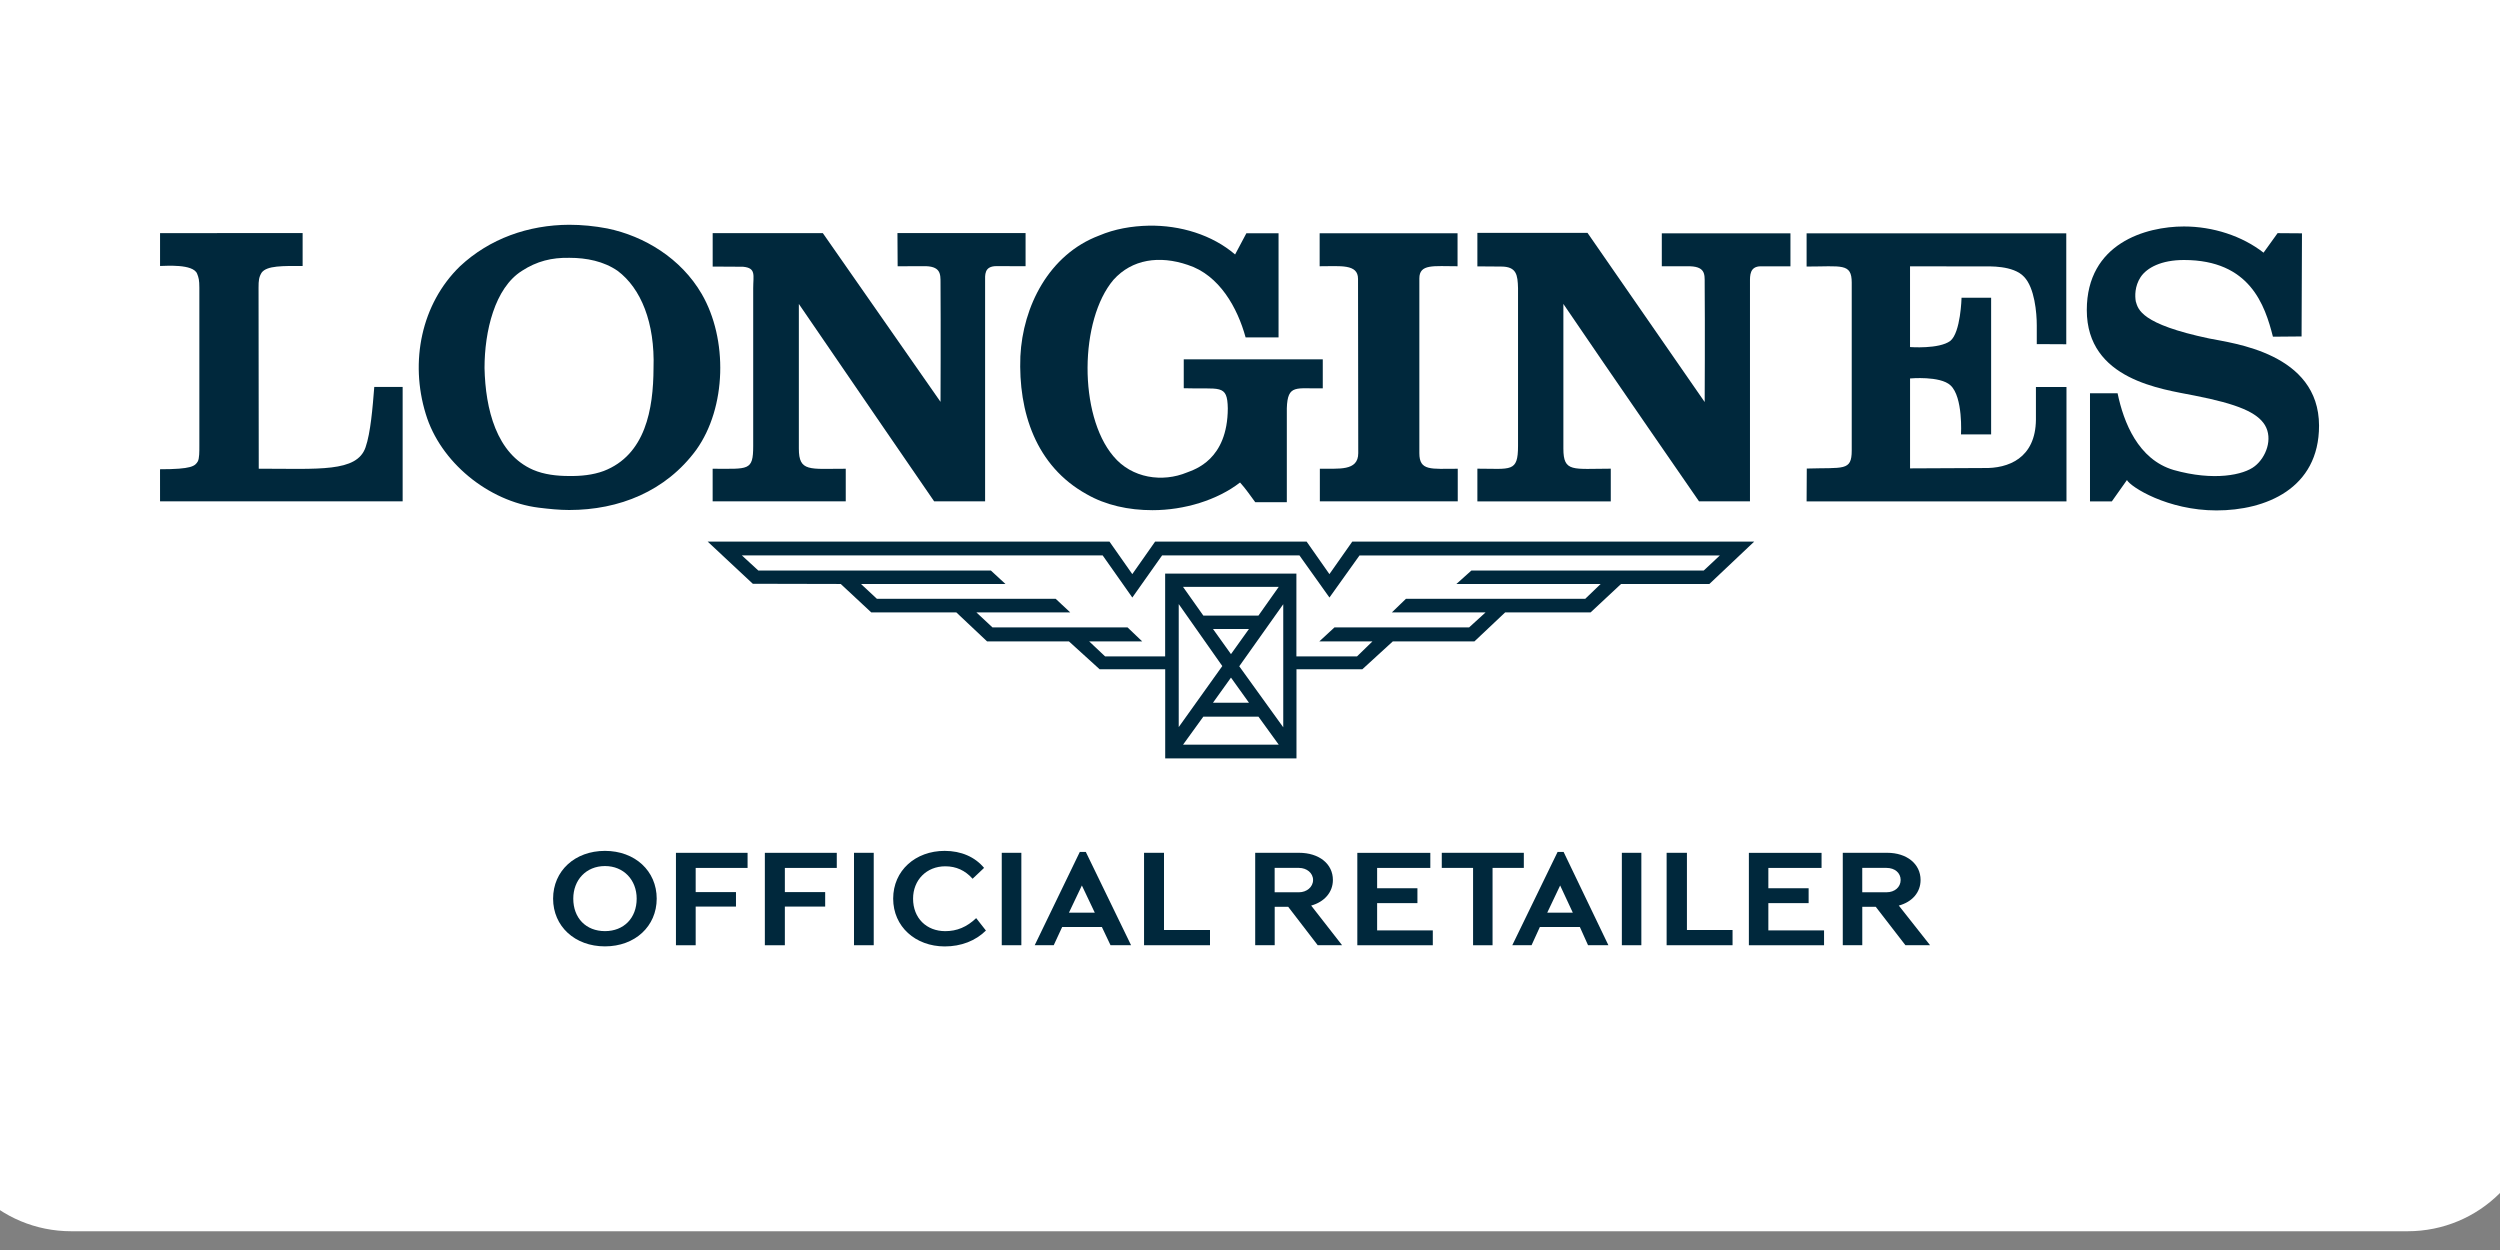
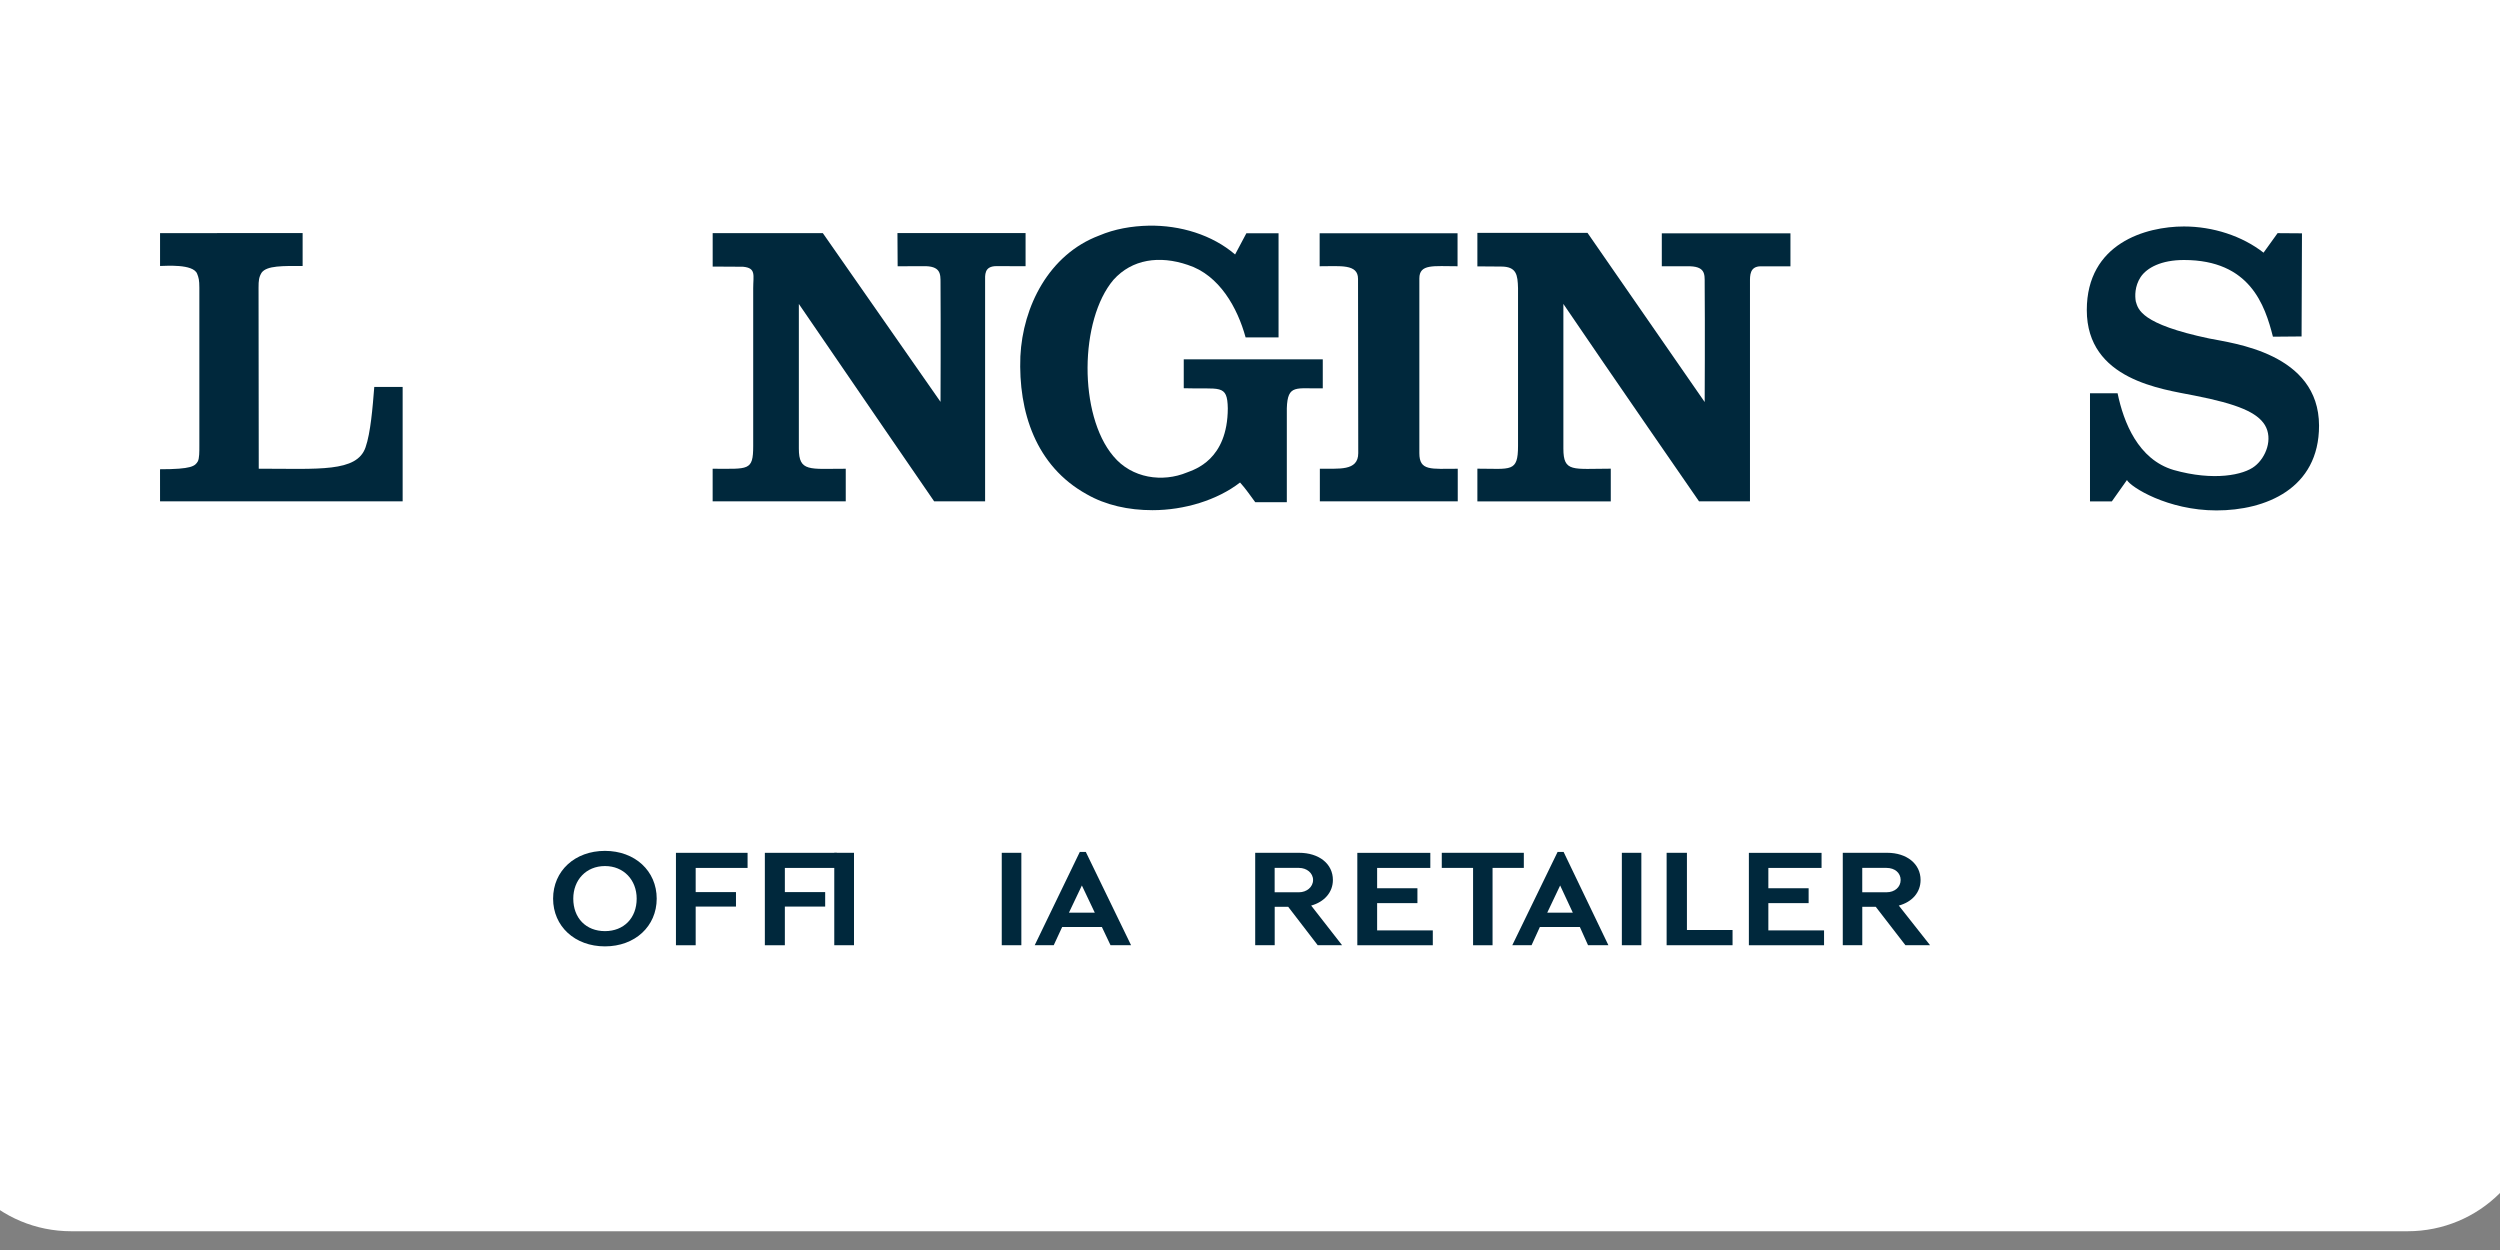
<svg xmlns="http://www.w3.org/2000/svg" version="1.1" x="0px" y="0px" width="100px" height="50px" viewBox="2.346 2.25 100 50" enable-background="new 2.346 2.25 100 50" xml:space="preserve">
  <rect x="2.346" y="2.25" width="100" height="50" fill="#808080" stroke="none" />
  <defs>
</defs>
  <path fill="#FFFFFF" d="M98.646,51.5H5.197C2.324,51.5,0,49.195,0,46.342V5.155C0,2.305,2.324,0,5.197,0h93.449  c2.877,0,5.2,2.305,5.2,5.155v41.187C103.846,49.195,101.523,51.5,98.646,51.5z" />
-   <path fill="#00283C" d="M50.479,30.916h1.107h1.098l0.811,1.12h-1.901h-1.925L50.479,30.916z M51.585,29.354l0.719,1.004h-0.719  h-0.719L51.585,29.354z M50.866,27.41h0.719h0.719l-0.719,1.005L50.866,27.41z M49.495,26.413l1.743,2.479l-1.743,2.441V26.413z   M51.916,28.901l1.76-2.482v4.923L51.916,28.901z M49.667,25.725h1.919h1.909l-0.811,1.148h-1.098h-1.107L49.667,25.725z   M56.726,24.468h14.415l-0.646,0.603h-9.293l-0.6,0.538h5.771l-0.617,0.593h-7.172l-0.563,0.544h3.748l-0.659,0.601h-5.386  l-0.604,0.558h2.125l-0.618,0.601h-2.425v-3.313h-5.25v3.313H46.55l-0.638-0.601h2.121l-0.584-0.558h-5.403l-0.644-0.601h3.753  l-0.583-0.544h-7.15l-0.637-0.593h5.779L41.98,25.07h-9.303l-0.656-0.603h14.432l1.186,1.684l1.19-1.684h2.758h2.737l1.2,1.684  L56.726,24.468z M56.437,23.914L56.437,23.914L56.437,23.914l-0.914,1.301l-0.912-1.301l0,0l0,0h-6.06l0,0l0,0l-0.913,1.301  l-0.913-1.301l0,0l0,0H30.652l1.807,1.687l3.517,0.008l1.22,1.137h3.403l1.229,1.159h3.275l1.229,1.116h2.622v3.566h5.251v-3.566  h2.634l1.22-1.116h3.265l1.228-1.159h3.418l1.218-1.137h3.533l1.792-1.694H56.437z" />
  <path fill="#00283C" d="M16.968,20.143c-0.346,1.006-1.874,0.855-4.272,0.855c0,0-0.008-7.022-0.008-7.242  c0-0.286,0.014-0.419,0.122-0.598c0.209-0.29,0.869-0.269,1.641-0.269v-1.315H8.748v1.315c0.21,0,1.327-0.096,1.484,0.313  c0.06,0.151,0.088,0.251,0.088,0.553c0,0.241,0,6.336,0,6.336c0,0.224,0.002,0.484-0.059,0.611  c-0.112,0.193-0.247,0.318-1.514,0.318c0,0.529,0.001,1.283,0.001,1.283h9.704v-4.576h-1.135  C17.252,18.546,17.17,19.565,16.968,20.143" />
  <path fill="#00283C" d="M56.667,13.403l0.009,6.972c0,0.737-0.794,0.609-1.536,0.625v1.304h5.516V21  c-1.075,0-1.536,0.098-1.536-0.625v-6.988c0-0.588,0.563-0.487,1.528-0.487v-1.319h-5.516V12.9  C55.963,12.901,56.667,12.8,56.667,13.403" />
  <path fill="#00283C" d="M90.713,15.789c-2.739-0.576-2.84-1.167-2.935-1.48c-0.038-0.215-0.047-0.609,0.195-0.98  c0.253-0.371,0.822-0.679,1.731-0.679c2.645,0,3.239,1.81,3.559,3.068l1.146-0.01l0.016-4.125l-0.975-0.007l-0.562,0.781  c-0.858-0.67-2.024-1.048-3.184-1.048c-1.528,0-3.886,0.675-3.886,3.345c0,2.795,3.014,3.159,4.304,3.418  c1.761,0.343,2.515,0.685,2.821,1.183c0.329,0.55,0.043,1.292-0.405,1.642c-0.443,0.354-1.644,0.605-3.245,0.153  c-1.42-0.419-2.003-1.906-2.243-3.068h-1.104v4.325h0.873l0.605-0.855c0.151,0.278,1.626,1.215,3.582,1.215  c1.957,0,4.102-0.862,4.102-3.391C95.102,16.368,91.653,15.982,90.713,15.789" />
  <path fill="#00283C" d="M68.818,12.901h1.005c0.747-0.019,0.71,0.316,0.71,0.673c0.016,1.791,0,4.757,0,4.757l-4.686-6.765h-4.406  v1.339l0.951,0.007c0.621,0,0.66,0.34,0.675,0.862v6.317c0,1.064-0.285,0.906-1.626,0.906v1.308h5.336v-1.308  c-1.518,0-1.896,0.159-1.896-0.805v-5.784c1.808,2.666,5.426,7.896,5.426,7.896h2.038V13.53c0-0.253-0.015-0.628,0.436-0.628h1.183  v-1.32h-5.146L68.818,12.901L68.818,12.901z" />
-   <path fill="#00283C" d="M74.61,12.912c1.399,0,1.805-0.149,1.805,0.642v6.717c0,0.833-0.329,0.675-1.798,0.721l-0.007,1.313h10.395  v-4.576h-1.222v1.308c-0.015,1.54-1.102,1.961-2.1,1.934l-2.935,0.014v-3.597c0,0,1.205-0.111,1.617,0.275  c0.51,0.469,0.421,1.962,0.421,1.962h1.205v-5.467h-1.183c0,0-0.033,1.394-0.451,1.729c-0.449,0.334-1.61,0.245-1.61,0.245v-3.23  l2.936,0.005c0.207,0,1.194-0.052,1.626,0.416c0.423,0.439,0.508,1.442,0.508,1.94s0,0.751,0,0.751l1.18,0.006v-4.438H74.61V12.912z  " />
  <path fill="#00283C" d="M38.252,12.901l1.004-0.004c0.727-0.021,0.711,0.313,0.711,0.67c0.013,1.798,0,4.757,0,4.757l-4.708-6.749  h-4.406v1.338l1.216,0.007c0.53,0.052,0.405,0.333,0.405,0.862v6.31c0,1.006-0.19,0.908-1.622,0.908v1.304h5.324V21  c-1.457,0-1.876,0.133-1.876-0.808v-5.784c1.813,2.658,5.412,7.896,5.412,7.896h2.038v-8.784c0-0.267-0.046-0.625,0.458-0.625  l1.161,0.004v-1.326h-5.125L38.252,12.901z" />
-   <path fill="#00283C" d="M28.487,16.975c-0.006,1.639-0.32,3.47-1.993,4.115c-0.435,0.16-0.913,0.208-1.395,0.2  c-0.479,0-0.988-0.058-1.424-0.245c-1.476-0.639-1.912-2.438-1.948-4.074c0-1.464,0.406-3.203,1.498-3.888  c0.592-0.384,1.19-0.535,1.899-0.52c0.687,0,1.369,0.137,1.926,0.52C27.985,13.782,28.547,15.157,28.487,16.975 M30.414,14.007  c-0.827-1.422-2.292-2.313-3.777-2.619c-0.51-0.097-1.02-0.147-1.522-0.147c-1.633,0.006-3.184,0.553-4.369,1.66  c-1.553,1.508-2.009,3.822-1.372,5.899c0.577,1.932,2.506,3.505,4.52,3.757c0.412,0.05,0.816,0.093,1.221,0.093  c1.995,0,3.864-0.747,5.082-2.407C31.41,18.546,31.463,15.811,30.414,14.007" />
  <path fill="#00283C" d="M45.813,22.019c0.759,0.437,1.674,0.639,2.632,0.638c1.276,0,2.591-0.402,3.503-1.107  c0.23,0.251,0.417,0.534,0.608,0.788h1.263v-3.755c0.029-0.988,0.385-0.772,1.438-0.801v-1.16h-5.561v1.157  c1.44,0.05,1.745-0.191,1.762,0.805c-0.007,2.062-1.335,2.447-1.634,2.565c-0.969,0.402-2.204,0.244-2.946-0.654  c-1.393-1.65-1.355-5.449,0.009-7.055c0.741-0.824,1.836-0.98,2.967-0.595c1.273,0.408,1.994,1.726,2.316,2.9h1.318v-4.164h-1.287  l-0.451,0.848c-0.918-0.786-2.189-1.174-3.454-1.152c-0.684,0.014-1.369,0.133-1.981,0.394c-2.015,0.758-3.057,2.839-3.154,4.832  C43.075,18.734,43.783,20.895,45.813,22.019" />
  <path fill="#00283C" d="M24.47,38.195c0-1.108,0.87-1.91,2.074-1.91c1.201,0,2.07,0.803,2.07,1.91c0,1.108-0.869,1.91-2.07,1.91  C25.34,40.105,24.47,39.303,24.47,38.195z M27.813,38.195c0-0.745-0.518-1.303-1.268-1.303c-0.755,0-1.268,0.558-1.268,1.303  c0,0.782,0.513,1.3,1.268,1.3C27.295,39.495,27.813,38.978,27.813,38.195z" />
  <path fill="#00283C" d="M30.173,36.966v0.968h1.612v0.579h-1.612v1.547h-0.789v-3.697h2.865v0.604H30.173L30.173,36.966z" />
  <path fill="#00283C" d="M33.74,36.966v0.968h1.613v0.579H33.74v1.547h-0.8v-3.697h2.877v0.604H33.74L33.74,36.966z" />
-   <path fill="#00283C" d="M36.506,36.362h0.789v3.697h-0.789V36.362z" />
-   <path fill="#00283C" d="M38.073,38.195c0-1.123,0.891-1.91,2.061-1.91c0.659,0,1.213,0.244,1.575,0.681l-0.459,0.434  c-0.298-0.334-0.658-0.498-1.093-0.498c-0.749,0-1.288,0.549-1.288,1.294c0,0.782,0.539,1.3,1.288,1.3  c0.466,0,0.862-0.164,1.236-0.521l0.39,0.497c-0.418,0.411-0.99,0.635-1.648,0.635C38.964,40.105,38.073,39.316,38.073,38.195z" />
+   <path fill="#00283C" d="M36.506,36.362v3.697h-0.789V36.362z" />
  <path fill="#00283C" d="M42.416,36.362h0.784v3.697h-0.784V36.362z" />
  <path fill="#00283C" d="M46.421,39.329h-1.588l-0.338,0.73h-0.761l1.804-3.732h0.24l1.811,3.732h-0.822L46.421,39.329z   M46.138,38.758l-0.517-1.089l-0.518,1.089H46.138z" />
-   <path fill="#00283C" d="M50.746,39.45v0.609h-2.638v-3.697h0.798v3.088H50.746z" />
  <path fill="#00283C" d="M53.873,38.521h-0.539v1.538h-0.78v-3.697h1.753c0.801,0,1.355,0.441,1.355,1.087  c0,0.492-0.342,0.878-0.869,1.024l1.237,1.586h-0.975L53.873,38.521z M53.332,37.941h0.974c0.306,0,0.563-0.209,0.563-0.492  c0-0.282-0.258-0.483-0.563-0.483h-0.974V37.941z" />
  <path fill="#00283C" d="M59.658,39.465v0.595h-3.019v-3.696h2.92v0.603h-2.128v0.813h1.612v0.595h-1.612v1.091H59.658z" />
  <path fill="#00283C" d="M63.299,36.966h-1.251v3.094h-0.779v-3.094h-1.252v-0.604h3.282V36.966L63.299,36.966z" />
  <path fill="#00283C" d="M65.54,39.329h-1.599l-0.333,0.73h-0.771l1.813-3.732h0.24l1.792,3.732h-0.814L65.54,39.329z M65.259,38.758  l-0.507-1.089l-0.517,1.089H65.259z" />
  <path fill="#00283C" d="M67.22,36.362H68v3.697H67.22V36.362z" />
  <path fill="#00283C" d="M71.648,39.45v0.609h-2.637v-3.697h0.812v3.088H71.648z" />
  <path fill="#00283C" d="M75.308,39.465v0.595h-3.007v-3.696h2.907v0.603h-2.128v0.813h1.611v0.595h-1.611v1.091H75.308z" />
  <path fill="#00283C" d="M77.375,38.521h-0.538v1.538h-0.78v-3.697h1.779c0.777,0,1.333,0.441,1.333,1.087  c0,0.492-0.331,0.878-0.871,1.024l1.251,1.586h-0.986L77.375,38.521z M76.836,37.941h0.972c0.33,0,0.564-0.209,0.564-0.492  c0-0.282-0.233-0.483-0.564-0.483h-0.972V37.941z" />
</svg>